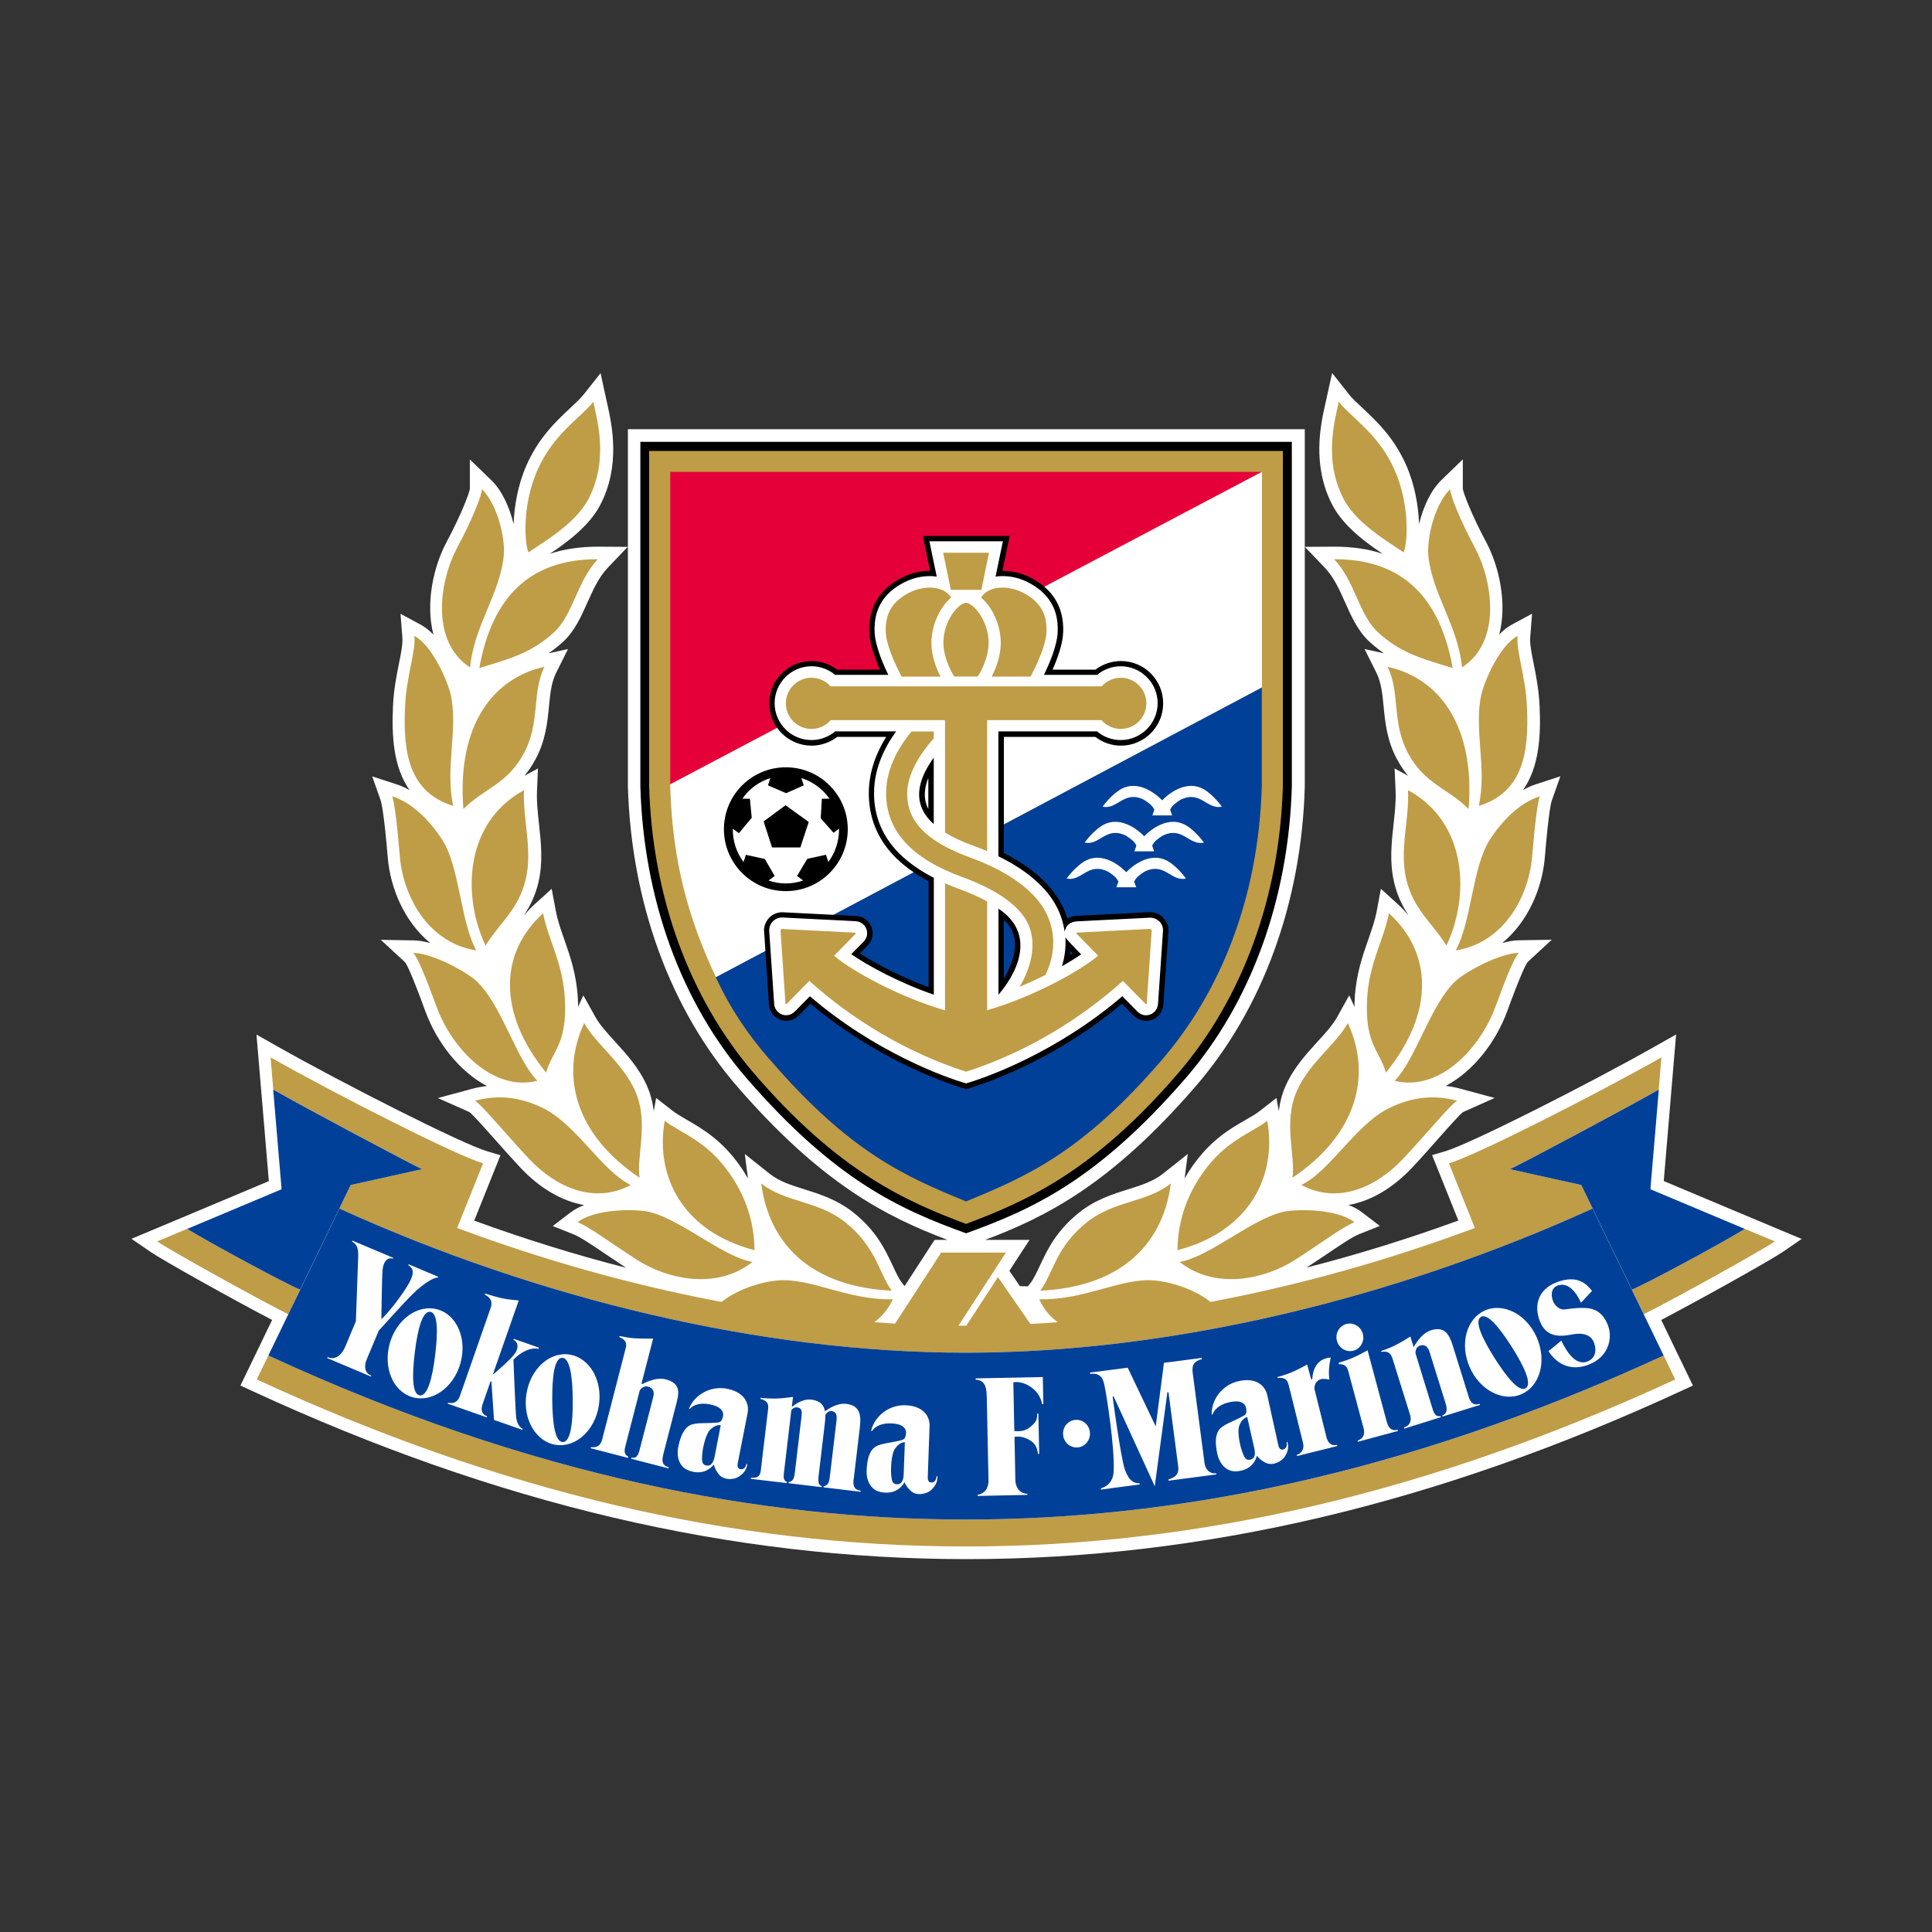
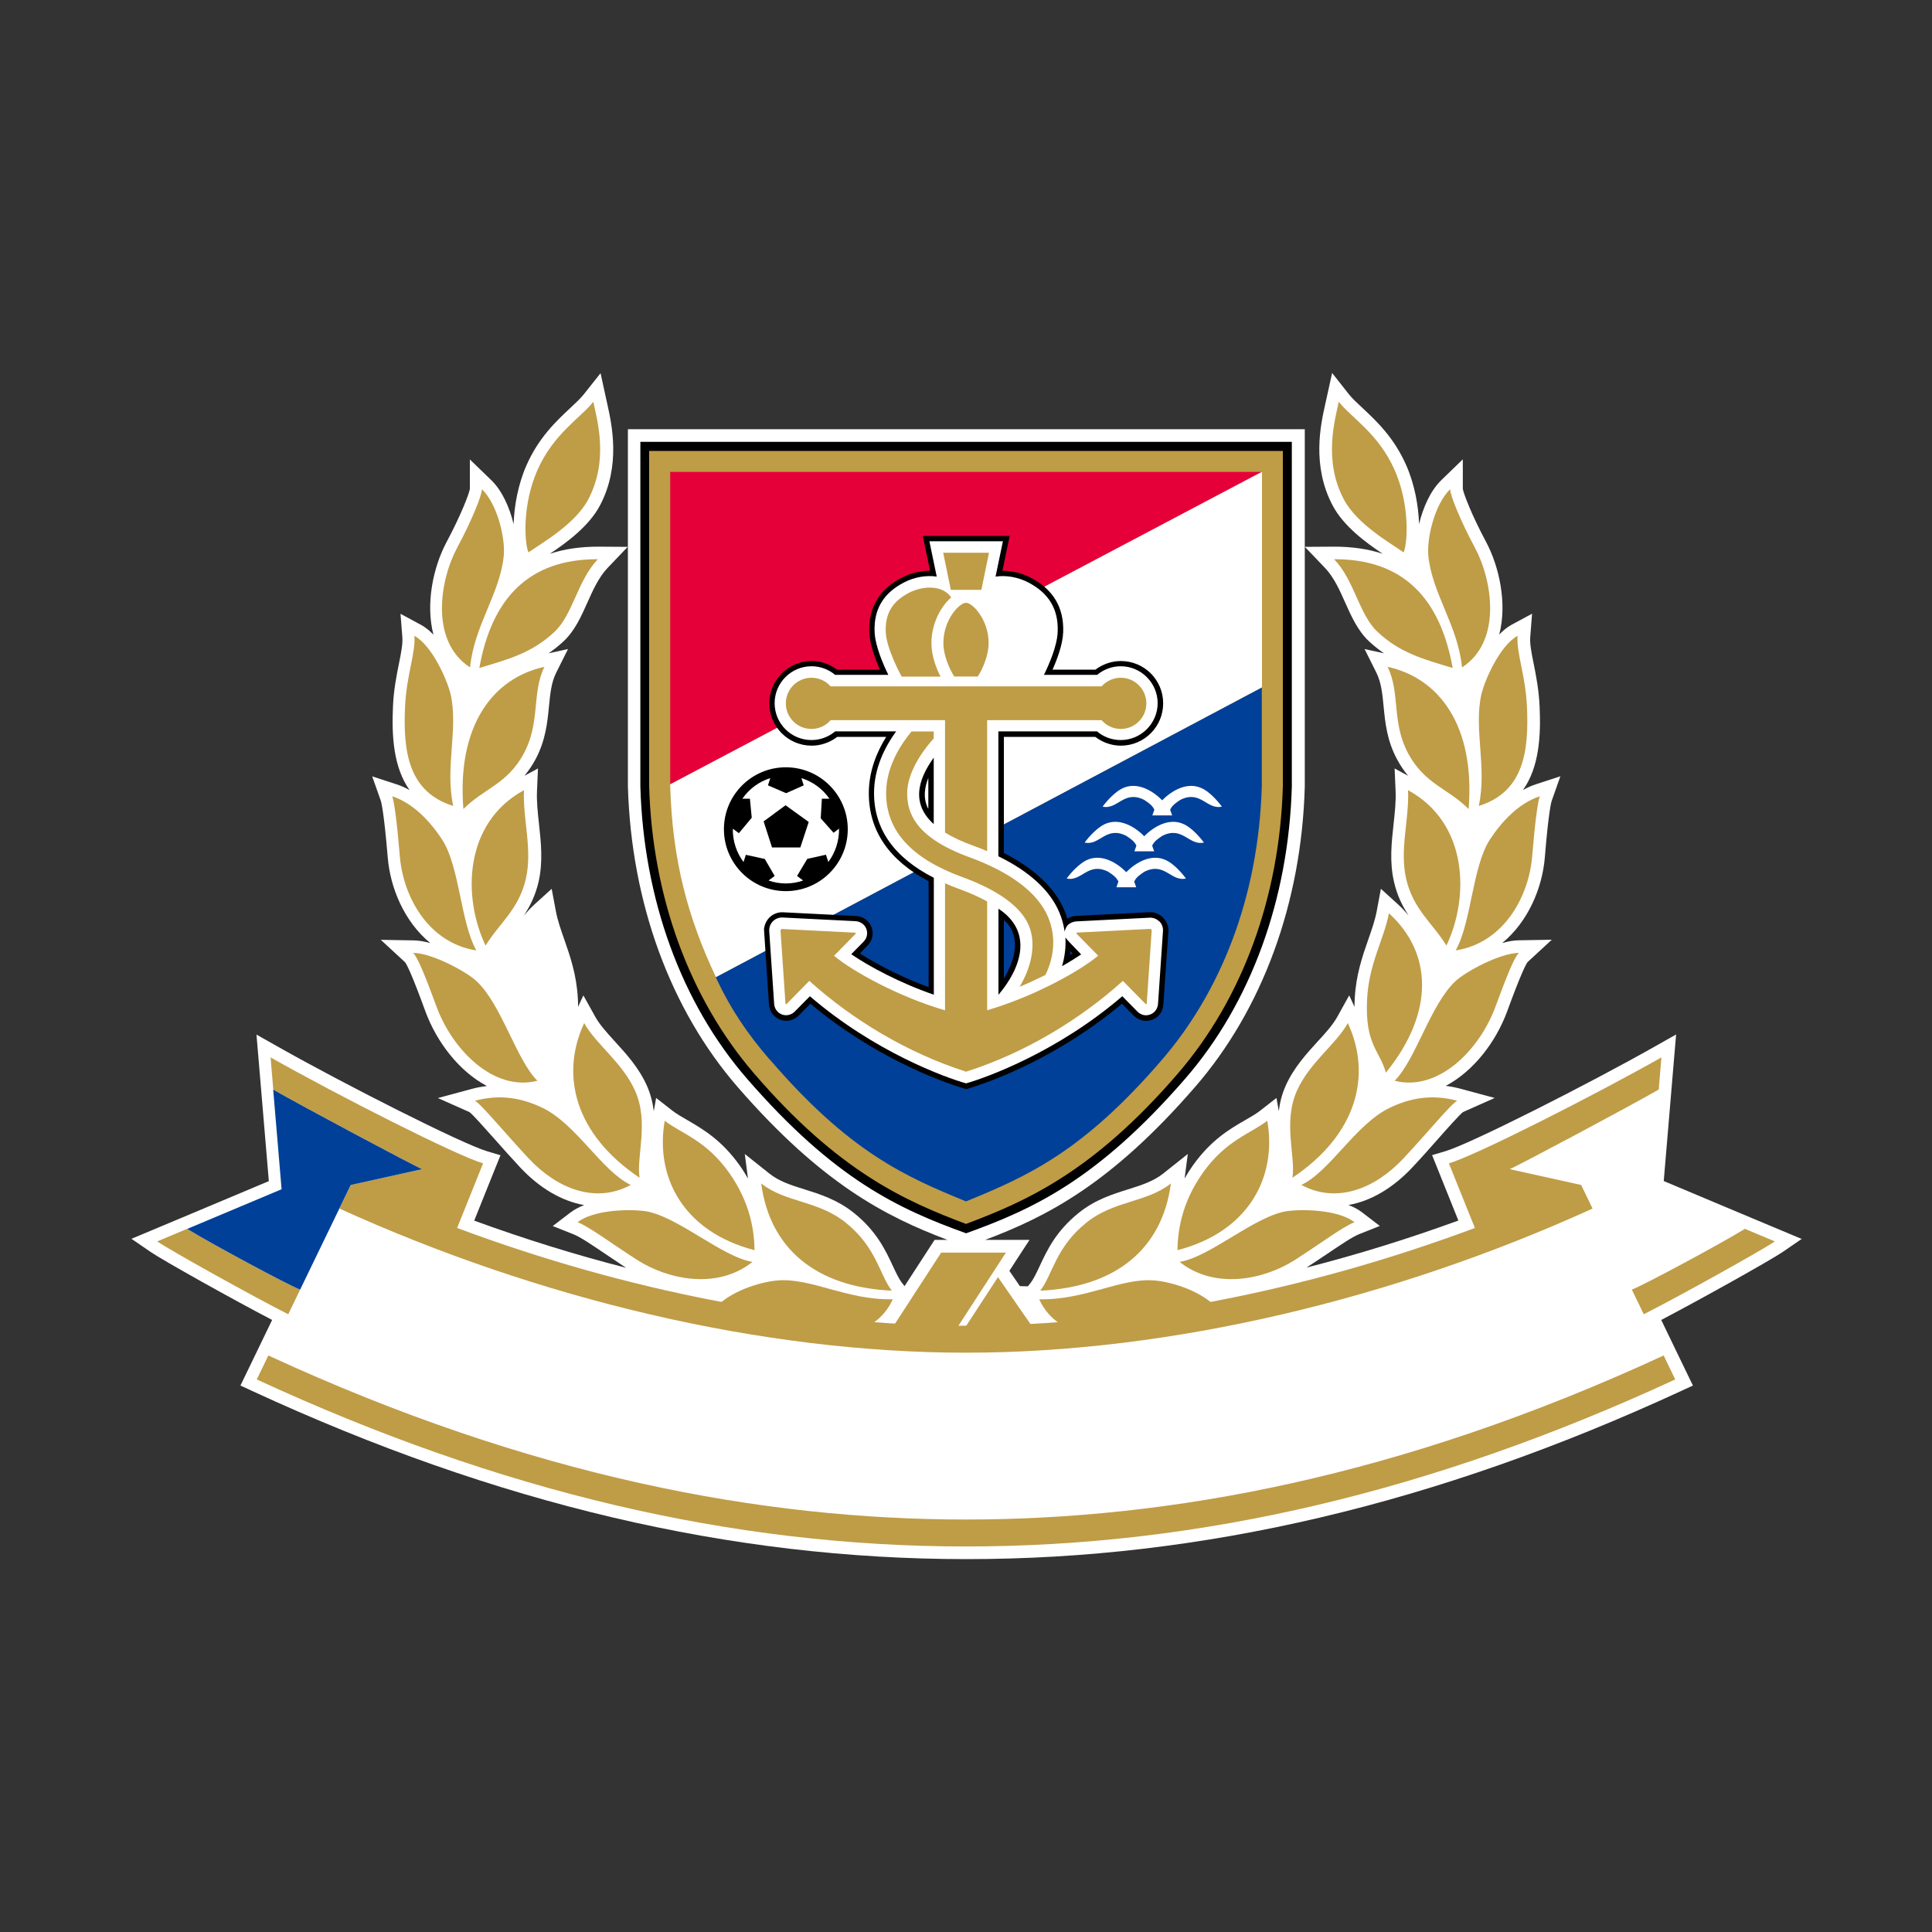
<svg xmlns="http://www.w3.org/2000/svg" id="_レイヤー_2" data-name="レイヤー 2" viewBox="0 0 200 200">
  <rect x="0" y="0" width="200" height="200" fill="#333333" stroke="none" />
  <defs>
    <style>
      .cls-1 {
        fill: none;
      }

      .cls-1, .cls-2, .cls-3, .cls-4, .cls-5, .cls-6 {
        stroke-width: 0px;
      }

      .cls-3 {
        fill: #bf9c46;
      }

      .cls-4 {
        fill: #fff;
      }

      .cls-5 {
        fill: #e60039;
      }

      .cls-6 {
        fill: #004098;
      }
    </style>
  </defs>
  <g id="_レイヤー_1-2" data-name=" レイヤー 1">
    <g>
      <rect class="cls-1" width="200" height="200" />
      <g>
        <path class="cls-4" d="m186.45,128.23l-2.22-.93-3.1-1.3-.24-.1h0l-8.66-3.64.79-9.37.28-3.33.21-2.47-2.16,1.22c-6.89,3.9-19.12,10.09-21.72,10.86l-1.38.41.54,1.34,2.18,5.43c-5.19,1.89-10.44,3.52-15.72,4.87.8-.52,1.54-1.02,2.2-1.46,1.37-.92,2.54-1.72,3.25-2l2.14-.85-1.83-1.4c-.41-.32-.89-.57-1.42-.77,2.3-.4,4.6-1.73,6.65-3.93.93-.99,1.86-2.04,2.68-2.97.97-1.1,2.18-2.45,2.53-2.72l3.28-1.46-3.56-.96c-.51-.14-1.01-.23-1.51-.29,2.87-1.51,5.2-4.54,6.37-7.74,1.36-3.71,1.9-4.81,2.11-5.08l2.5-2.31-3.44.06c-.51,0-1.09.12-1.69.28,2.68-2.2,4.15-5.7,4.41-8.86.4-4.89.68-5.79.72-5.88l.89-2.52-2.54.83c-.47.15-.91.36-1.33.59,1.67-2.36,1.86-5.57,1.72-8.65-.08-1.75-.38-3.25-.62-4.45-.22-1.09-.41-2.04-.35-2.74l.19-2.41-2.13,1.15c-.45.25-.88.59-1.27,1.01.84-3.22,0-7.03-1.36-9.59-1.49-2.78-2.34-5.01-2.41-5.5v-3.05l-2.22,2.15c-1.14,1.1-1.9,2.86-2.31,4.55-.06-1.85-.44-4.06-1.32-6.07-1.27-2.89-3.08-4.58-4.53-5.94-.58-.54-1.09-1.01-1.43-1.45l-1.72-2.18s-.6,2.73-.6,2.73l-.12.54c-.46,2.05-1.41,6.31.77,10.44,1.15,2.18,3.49,3.88,5.19,5.01-1.49-.5-3.17-.74-5.02-.74l-3.04.02,2.1,2.2c.9.95,1.5,2.27,2.07,3.56.64,1.44,1.31,2.92,2.44,3.99.52.49,1.05.9,1.58,1.27l-2.01-.44,1.22,2.44c.51,1.03.62,2.17.75,3.49.16,1.65.34,3.53,1.39,5.48.36.67.74,1.22,1.15,1.71l-1.4-.76.1,2.32c.05,1.11-.08,2.25-.21,3.46-.21,1.92-.43,3.91.05,5.97.32,1.41.88,2.52,1.51,3.47-.35-.41-.72-.81-1.14-1.19l-1.73-1.57-.43,2.3c-.18.96-.52,1.92-.87,2.93-.6,1.72-1.28,3.66-1.41,6.15-.02.3-.02.57-.02.84l-.55-1.19-1.25,2.25c-.46.82-1.21,1.65-2.02,2.53-1.16,1.27-2.48,2.72-3.31,4.58-.39.88-.61,1.77-.71,2.63l-.24-1.37-1.72,1.34c-.41.32-.92.61-1.51.95-1.58.91-3.55,2.05-5.44,4.72-.31.44-.59.88-.84,1.33l.33-2.54-2.54,2.02c-1.02.81-2.24,1.2-3.64,1.64-1.6.5-3.41,1.07-5.09,2.42-2.38,1.9-3.31,3.91-4.06,5.52-.33.7-.61,1.31-.95,1.75l-.27.35-.83-.02-1.09-1.58.77-1.19,1.32-2.02h-4.59c6.42-2.42,13.04-5.82,21.7-15.8,7-8.05,11.04-19.09,11.38-31.09,0-.04,0-35.72,0-35.72v-1.31h-70.07v36.99c.35,12.04,4.39,23.08,11.38,31.13,8.67,9.97,15.29,13.38,21.7,15.8h-1.33l-.39.6-2.72,4.19-.26-.33c-.34-.44-.62-1.05-.95-1.75-.75-1.61-1.68-3.62-4.06-5.52-1.69-1.35-3.5-1.92-5.09-2.42-1.41-.44-2.62-.82-3.64-1.64l-2.54-2.02.33,2.54c-.26-.45-.53-.9-.84-1.33-1.89-2.67-3.86-3.8-5.44-4.72-.59-.34-1.09-.63-1.51-.95l-1.72-1.34-.24,1.37c-.11-.87-.32-1.75-.71-2.63-.83-1.87-2.15-3.31-3.31-4.58-.8-.88-1.56-1.71-2.02-2.53l-1.25-2.25-.55,1.19c0-.27,0-.55-.02-.84-.13-2.49-.81-4.43-1.41-6.15-.36-1.02-.69-1.97-.87-2.93l-.43-2.3-1.73,1.57c-.42.38-.79.78-1.14,1.19.62-.95,1.18-2.06,1.51-3.47.47-2.06.26-4.05.05-5.97-.13-1.21-.26-2.35-.21-3.46l.1-2.32-1.4.76c.4-.49.79-1.04,1.15-1.71,1.04-1.95,1.23-3.83,1.39-5.48.13-1.33.24-2.47.75-3.49l1.22-2.44-2.01.44c.53-.37,1.06-.78,1.58-1.27,1.14-1.08,1.8-2.56,2.44-3.99.57-1.28,1.17-2.61,2.07-3.56l2.1-2.2-3.04-.02c-1.86,0-3.53.24-5.02.74,1.69-1.13,4.04-2.83,5.19-5.01,2.18-4.12,1.22-8.39.77-10.44l-.12-.54-.59-2.71s-1.72,2.17-1.72,2.17c-.35.44-.85.91-1.43,1.45-1.45,1.36-3.26,3.05-4.53,5.94-.88,2.01-1.26,4.22-1.32,6.07-.41-1.69-1.17-3.45-2.31-4.55l-2.22-2.15v3.05c-.07.49-.92,2.71-2.41,5.5-1.37,2.56-2.2,6.37-1.36,9.59-.4-.41-.82-.76-1.28-1.01l-2.13-1.15.19,2.41c.06.71-.13,1.65-.35,2.74-.24,1.21-.55,2.71-.62,4.45-.14,3.08.05,6.29,1.72,8.65-.42-.23-.86-.44-1.33-.59l-2.54-.83.89,2.52c.03.09.31.99.72,5.88.26,3.16,1.72,6.66,4.41,8.86-.6-.17-1.18-.27-1.69-.28l-3.44-.06,2.5,2.31c.22.27.76,1.38,2.11,5.08,1.17,3.19,3.5,6.23,6.37,7.74-.5.07-1,.15-1.51.29l-3.56.96,3.28,1.46c.36.28,1.56,1.63,2.53,2.72.82.93,1.75,1.97,2.68,2.97,2.05,2.2,4.35,3.52,6.65,3.93-.52.2-1.01.46-1.42.77l-1.83,1.4,2.14.85c.71.28,1.89,1.08,3.25,2,.66.45,1.41.95,2.2,1.47-5.28-1.35-10.53-2.99-15.72-4.88l2.18-5.43.54-1.34-1.38-.41c-2.6-.77-14.83-6.96-21.72-10.86l-2.16-1.22.21,2.47.28,3.33s.57,6.82.79,9.37l-8.66,3.64h0l-.24.1-3.1,1.3-2.22.93,1.98,1.36c1.3.89,8.64,4.99,12.58,7.04l-1.5,3.11-1.2,2.48-.58,1.2,1.21.56c25.36,11.72,49.56,17.41,73.97,17.41s48.61-5.7,73.97-17.41l1.21-.56-.58-1.2-1.2-2.48s-.75-1.56-1.5-3.11c3.94-2.06,11.27-6.15,12.58-7.04l1.98-1.36Z" />
        <g>
          <g>
            <g>
              <g>
                <polygon class="cls-3" points="98.54 138.28 104.13 129.67 97.43 129.67 91.84 138.28 98.54 138.28" />
                <polygon class="cls-3" points="99.61 137.88 107.24 137.88 103.31 132.21 99.61 137.88" />
              </g>
              <g>
                <path class="cls-3" d="m61.89,57.89c-7.11-.03-10.98,4.02-12.27,11.26,2.93-.89,5.43-1.52,7.8-3.76,1.9-1.8,2.36-5.29,4.47-7.5Z" />
                <path class="cls-3" d="m48.66,69.09c.43-4.36,3.12-7.67,3.49-11.58.17-1.8-.66-5.32-2.26-6.87,0,.63-1.05,3.24-2.57,6.07-1.8,3.36-2.83,9.67,1.34,12.38Z" />
                <path class="cls-3" d="m54.71,57.18c1.31-.93,4.82-2.89,6.19-5.49,2.15-4.07.9-8.27.52-10.1-1.33,1.69-4.12,3.29-5.8,7.11-1.54,3.52-1.35,7.39-.92,8.48Z" />
                <path class="cls-3" d="m56.36,69.03c-5.37,1.17-9.08,6.13-8.39,14.72,2.12-2.14,4.55-2.56,6.27-5.78,1.72-3.22.79-6.27,2.12-8.94Z" />
                <path class="cls-3" d="m46.92,83.44c-.88-3.99.55-8-.28-11.6-.41-1.64-1.97-5.05-3.74-6.02.14,1.79-.83,4.08-.97,7.36-.21,4.6.34,8.81,4.99,10.25Z" />
                <path class="cls-3" d="m54.24,81.8c-6.23,3.39-6.37,11.07-3.97,16.09,1.35-2.26,3.42-3.7,4.16-6.89.71-3.07-.32-6.17-.19-9.2Z" />
                <path class="cls-3" d="m49.31,98.39c-1.65-2.95-1.71-8.66-3.55-11.49-1.17-1.79-2.95-3.75-5.16-4.47.23.64.51,2.82.79,6.21.35,4.23,2.97,8.98,7.93,9.75Z" />
-                 <path class="cls-3" d="m56.22,94.54c-4.44,4.03-4.81,10.18.31,16.5.67-2.34,2.18-2.91,1.95-7.59-.19-3.74-1.74-6.17-2.26-8.91Z" />
                <path class="cls-3" d="m55.63,111.88c-2.2-2.19-3.71-7.92-6.33-10.34-1.01-.93-4.49-2.86-6.54-2.9.46.42,1.26,2.38,2.43,5.57,1.61,4.39,5.86,8.83,10.44,7.67Z" />
                <path class="cls-3" d="m60.47,105.92c-2.49,5.36-.98,11.5,5.74,16-.36-2.17,1-5.7-.46-8.99-1.31-2.94-4.04-4.8-5.27-7.01Z" />
                <path class="cls-3" d="m65.31,122.67c-2.99-1.41-5.62-6.26-9.12-7.97-2.16-1.05-4.44-1.45-7.03-.75.57.25,3.07,3.3,5.55,5.95,2.89,3.1,6.88,4.77,10.59,2.76Z" />
                <path class="cls-3" d="m68.81,116.03c-1.01,5.8,1.89,11.46,9.3,13.39-.03-1.82-.35-4.79-2.62-8-2.42-3.42-5.01-4.09-6.68-5.4Z" />
                <path class="cls-3" d="m77.9,130.63c-3.17-.49-7.94-4.88-11.25-5.27-2-.23-5.31-.03-6.86,1.16,1.29.52,3.35,2.1,6.19,3.92,3.13,2,8.23,3.12,11.92.19Z" />
                <path class="cls-3" d="m78.8,122.51c.89,6.76,5.7,10.74,13.52,11.1-1.28-1.67-1.58-4.48-4.78-7.05-2.89-2.31-6.22-2.05-8.74-4.05Z" />
                <path class="cls-3" d="m92.42,134.5c-4.83.1-8.5-2.28-12.02-1.94-1.8.17-4.84,1.12-6.4,2.87.61-.08,3.23.8,6.38,2,4.52,1.72,10.16,1.25,12.04-2.93Z" />
              </g>
              <g>
                <path class="cls-3" d="m138.11,57.89c7.12-.03,10.98,4.02,12.27,11.26-2.93-.89-5.43-1.52-7.8-3.76-1.9-1.8-2.36-5.29-4.47-7.5Z" />
                <path class="cls-3" d="m151.35,69.09c-.43-4.36-3.12-7.67-3.49-11.58-.17-1.8.66-5.32,2.26-6.87,0,.63,1.05,3.24,2.57,6.07,1.8,3.36,2.83,9.67-1.34,12.38Z" />
                <path class="cls-3" d="m145.3,57.18c-1.31-.93-4.82-2.89-6.19-5.49-2.15-4.07-.9-8.27-.52-10.1,1.33,1.69,4.12,3.29,5.8,7.11,1.54,3.52,1.35,7.39.92,8.48Z" />
                <path class="cls-3" d="m143.64,69.03c5.37,1.17,9.08,6.13,8.39,14.72-2.12-2.14-4.55-2.56-6.27-5.78-1.72-3.22-.79-6.27-2.12-8.94Z" />
                <path class="cls-3" d="m153.08,83.44c.88-3.99-.55-8,.28-11.6.41-1.64,1.97-5.05,3.74-6.02-.14,1.79.83,4.08.97,7.36.21,4.6-.34,8.81-4.99,10.25Z" />
                <path class="cls-3" d="m145.76,81.8c6.23,3.39,6.37,11.07,3.97,16.09-1.35-2.26-3.42-3.7-4.16-6.89-.71-3.07.33-6.17.19-9.2Z" />
                <path class="cls-3" d="m150.69,98.39c1.65-2.95,1.71-8.66,3.55-11.49,1.17-1.79,2.95-3.75,5.16-4.47-.23.64-.51,2.82-.79,6.21-.35,4.23-2.97,8.98-7.93,9.75Z" />
                <path class="cls-3" d="m143.78,94.54c4.44,4.03,4.81,10.18-.31,16.5-.67-2.34-2.18-2.91-1.95-7.59.19-3.74,1.74-6.17,2.26-8.91Z" />
                <path class="cls-3" d="m144.37,111.88c2.2-2.19,3.71-7.92,6.33-10.34,1.01-.93,4.49-2.86,6.54-2.9-.46.42-1.26,2.38-2.43,5.57-1.61,4.39-5.86,8.83-10.44,7.67Z" />
                <path class="cls-3" d="m139.53,105.92c2.49,5.36.98,11.5-5.74,16,.36-2.17-1-5.7.46-8.99,1.31-2.94,4.04-4.8,5.27-7.01Z" />
                <path class="cls-3" d="m134.7,122.67c2.99-1.41,5.62-6.26,9.12-7.97,2.16-1.05,4.44-1.45,7.03-.75-.57.25-3.07,3.3-5.55,5.95-2.89,3.1-6.88,4.77-10.59,2.76Z" />
                <path class="cls-3" d="m131.19,116.03c1.01,5.8-1.89,11.46-9.3,13.39.03-1.82.35-4.79,2.62-8,2.42-3.42,5.01-4.09,6.68-5.4Z" />
                <path class="cls-3" d="m122.11,130.63c3.17-.49,7.94-4.88,11.25-5.27,2-.23,5.31-.03,6.86,1.16-1.29.52-3.35,2.1-6.19,3.92-3.13,2-8.23,3.12-11.92.19Z" />
                <path class="cls-3" d="m121.21,122.51c-.89,6.76-5.69,10.74-13.52,11.1,1.28-1.67,1.58-4.48,4.78-7.05,2.89-2.31,6.22-2.05,8.74-4.05Z" />
                <path class="cls-3" d="m107.58,134.5c4.83.1,8.5-2.28,12.02-1.94,1.8.17,4.84,1.12,6.4,2.87-.61-.08-3.23.8-6.38,2-4.52,1.72-10.16,1.25-12.04-2.93Z" />
              </g>
            </g>
            <g>
              <g>
                <path class="cls-3" d="m19.37,127.21l-3.1,1.3c1.34.92,10.07,5.78,13.57,7.54l1.23-2.55c-1.22-.46-9.28-4.79-11.7-6.29Z" />
                <path class="cls-3" d="m180.63,127.21l3.1,1.3c-1.34.92-10.07,5.78-13.57,7.54l-1.23-2.55c1.22-.46,9.28-4.79,11.7-6.29Z" />
                <path class="cls-3" d="m100,160.09c24.27,0,48.3-5.69,73.42-17.29l-1.2-2.48c-27.27,12.6-51.22,16.98-72.22,16.98s-44.95-4.39-72.22-16.98l-1.2,2.48c25.11,11.6,49.15,17.29,73.42,17.29h0Z" />
                <path class="cls-3" d="m171.99,109.46c-6.92,3.91-19.2,10.15-22,10.97l2.69,6.69c-17.6,6.56-35.94,10.12-52.68,10.12s-35.09-3.56-52.68-10.12l2.69-6.69c-2.8-.82-15.08-7.06-22-10.97l.28,3.33c2.67,1.54,14.78,8.01,15.43,8.24l-7.4,1.64-1.18,2.44c20.5,9.32,43.61,14.92,64.86,14.92h0c21.25,0,44.37-5.6,64.86-14.92l-1.18-2.44-7.4-1.64c.65-.23,12.77-6.7,15.43-8.24l.28-3.33Z" />
              </g>
              <g>
                <path class="cls-6" d="m19.37,127.21c2.42,1.5,10.48,5.83,11.7,6.29l5.24-10.83,7.4-1.64c-.65-.23-12.77-6.7-15.43-8.24l.87,10.32-9.78,4.11Z" />
-                 <path class="cls-6" d="m100,157.3c20.99,0,44.95-4.39,72.22-16.98l-7.36-15.21c-20.5,9.32-43.61,14.92-64.86,14.92s-44.37-5.6-64.86-14.92l-7.36,15.21c27.27,12.6,51.22,16.98,72.22,16.98h0Z" />
-                 <path class="cls-6" d="m180.63,127.21c-2.42,1.5-10.48,5.83-11.7,6.29l-5.24-10.83-7.4-1.64c.65-.23,12.77-6.7,15.43-8.24l-.87,10.32,9.78,4.11Z" />
              </g>
            </g>
            <g>
              <g>
                <path class="cls-2" d="m133.73,45.74v35.68c-.33,11.62-4.22,22.4-11.06,30.27-9.06,10.42-15.72,13.48-22.66,15.98-6.94-2.5-13.61-5.56-22.66-15.98-6.84-7.87-10.73-18.65-11.06-30.27v-35.68h67.45Z" />
                <path class="cls-3" d="m132.8,46.68v34.75c-.33,11.38-4.17,21.92-10.84,29.67-8.77,10.2-15.73,13.26-21.96,15.6-6.22-2.34-13.19-5.39-21.96-15.6-6.66-7.75-10.51-18.28-10.84-29.67v-34.75h65.59Z" />
                <g>
                  <path class="cls-6" d="m79.69,109.68c8.26,9.61,14.05,12.12,20.31,14.69,6.26-2.57,12.05-5.08,20.31-14.69,5.95-6.92,9.98-16.63,10.31-28.31v-10.21l-56.53,30c1.61,3.42,3.31,5.88,5.59,8.53Z" />
                  <polygon class="cls-5" points="69.38 48.85 69.38 81.19 130.63 48.85 69.38 48.85" />
                  <path class="cls-4" d="m69.38,81.19v.17c.22,7.77,1.86,13.71,4.73,19.79l56.53-30v-22.31l-61.25,32.35Z" />
                </g>
              </g>
              <g>
                <g>
                  <g>
                    <path class="cls-2" d="m81.35,92.25c3.54,0,6.41-2.87,6.41-6.41s-2.87-6.41-6.41-6.41-6.41,2.87-6.41,6.41,2.87,6.41,6.41,6.41Z" />
                    <path class="cls-4" d="m80.19,90.68l-.63.47c1.17.41,2.43.4,3.58,0l-.63-.47,1.06-1.77,1.93-.43.25.75c.75-1,1.12-2.22,1.11-3.45l-.57.43-1.33-1.5.12-2.03h.78c-.71-1.03-1.74-1.77-2.9-2.13l.24.75-1.82.81-1.88-.81.24-.75c-1.19.37-2.2,1.13-2.89,2.13h.78s.19,1.97.19,1.97l-1.33,1.6-.63-.46c-.02,1.26.38,2.47,1.11,3.45l.24-.75,1.96.43,1.03,1.77Z" />
                    <polygon class="cls-2" points="81.32 83.36 83.72 85.09 82.85 87.73 79.92 87.73 79.05 85.03 81.32 83.36" />
                  </g>
                  <g>
                    <path class="cls-4" d="m124.45,81.62c-1.51-.75-3.16.22-4.14,1.23-.98-1.01-2.63-1.98-4.14-1.23-.73.37-1.49,1.16-2.03,1.88,1.56.36,2.19-1.75,4.3-.7.41.28.82.52,1.06,1.02l-.21.59h2.05l-.21-.59c.24-.5.65-.74,1.06-1.02,2.1-1.05,2.74,1.06,4.3.7-.54-.72-1.3-1.52-2.03-1.88Z" />
                    <path class="cls-4" d="m122.59,85.34c-1.51-.75-3.16.22-4.14,1.23-.98-1.01-2.63-1.98-4.14-1.23-.73.37-1.49,1.16-2.03,1.88,1.56.36,2.19-1.75,4.3-.7.41.28.82.52,1.06,1.02l-.21.59h2.05l-.21-.59c.24-.5.65-.74,1.06-1.02,2.1-1.05,2.74,1.06,4.3.7-.54-.72-1.3-1.52-2.03-1.88Z" />
                    <path class="cls-4" d="m120.73,89.06c-1.51-.75-3.16.22-4.14,1.23-.98-1.01-2.63-1.98-4.14-1.23-.73.37-1.49,1.16-2.03,1.88,1.56.36,2.19-1.75,4.3-.7.41.28.82.52,1.06,1.02l-.21.59h2.05l-.21-.59c.24-.5.65-.74,1.06-1.02,2.1-1.05,2.74,1.06,4.3.7-.54-.72-1.3-1.52-2.03-1.88Z" />
                  </g>
                </g>
                <g>
                  <path class="cls-2" d="m120.41,94.99c-.38-.38-.9-.59-1.44-.56l-7.53.38c-.35.02-.67.12-.95.29-.09-.28-.18-.57-.3-.84-.97-2.33-3.12-4.35-6.27-5.96v-12.02h9.46c.76.58,1.69.91,2.65.91,2.41,0,4.38-1.95,4.38-4.38s-1.96-4.38-4.38-4.38c-.94,0-1.87.32-2.63.89h-4.44c.49-1.11,1.05-2.61,1.1-3.86.1-2.56-1.04-4.47-3.4-5.68-.9-.46-1.92-.7-2.89-.69l.75-3.61h-8.99l.75,3.61c-.98,0-2,.23-2.89.69-2.36,1.2-3.5,3.11-3.4,5.68.05,1.24.61,2.75,1.1,3.86h-4.44c-.76-.57-1.68-.89-2.63-.89-2.41,0-4.38,1.96-4.38,4.38s1.96,4.38,4.38,4.38c.95,0,1.88-.32,2.65-.91h5.07c-.98,1.57-1.8,3.56-1.8,5.83,0,3.88,2.08,6.93,6.19,9.12v10.96c-2.89-1.06-5.44-2.42-7.12-3.49l.79-.81c.52-.52.67-1.26.41-1.93-.26-.67-.88-1.11-1.61-1.14,0,0-7.53-.38-7.53-.38-.54-.03-1.07.18-1.44.56-.36.37-.54.91-.54,1.23l.51,7.74c.05.73.5,1.34,1.17,1.59.67.25,1.4.08,1.92-.44.03-.03,1.2-1.22,1.2-1.22,6.48,5.44,13.27,8.01,16.13,8.85,2.86-.84,9.65-3.41,16.13-8.85l1.19,1.22c.52.52,1.25.7,1.93.45.67-.25,1.1-.81,1.16-1.59l.52-7.52c.04-.54-.16-1.07-.54-1.45Zm-24.31-11.25c-.62-1.15-.33-2.41,0-3.2v3.2Zm7.89,17.46s-.05.07-.07.11v-6.06c.89.72,2.03,2.55.07,5.95Zm6.77-2.34c.02-.13.04-.26.05-.4l.22.23c-.09.06-.18.11-.27.17Z" />
                  <path class="cls-4" d="m120.01,95.39c-.27-.27-.64-.41-1.02-.39l-7.53.38c-.51.03-.98.29-1.15.75-.04.11-.08.21-.1.3-.1-.67-.27-1.32-.54-1.96-.95-2.28-3.11-4.26-6.32-5.83v-12.93h10.21c.68.58,1.55.9,2.46.9,2.11,0,3.82-1.74,3.82-3.82s-1.71-3.82-3.82-3.82c-.9,0-1.76.32-2.44.89h-5.51c.51-1.04,1.36-2.96,1.42-4.44.1-2.36-.92-4.04-3.09-5.15-1-.51-2.22-.75-3.34-.58l.76-3.66h-7.61l.76,3.66c-1.12-.17-2.34.07-3.34.58-2.18,1.11-3.19,2.8-3.09,5.15.06,1.48.91,3.4,1.42,4.44h-5.51c-.68-.57-1.54-.89-2.44-.89-2.1,0-3.82,1.71-3.82,3.82s1.7,3.82,3.82,3.82c.9,0,1.77-.33,2.45-.9h6.31c-1.16,1.59-2.29,3.81-2.29,6.39,0,3.74,2.09,6.68,6.19,8.77v12.1c-3.5-1.2-6.71-2.93-8.55-4.19l1.27-1.29c.36-.36.47-.88.29-1.34-.18-.46-.61-.76-1.12-.79l-7.53-.38c-.38-.02-.75.12-1.02.39-.27.27-.4.64-.38,1.02,0,0,.51,7.52.51,7.52.03.51.34.93.81,1.11.46.17.97.05,1.33-.31,0,0,.88-.89,1.56-1.58,6.68,5.75,13.97,8.4,16.17,9.02,2.2-.63,9.49-3.28,16.17-9.02l1.56,1.58c.36.37.87.49,1.33.31.46-.17.77-.59.81-1.11l.51-7.52c.03-.38-.11-.75-.38-1.02Zm-23.35-10.08c-2.69-2.41-1.21-5.18,0-6.88v6.88Zm6.7,17.67v-8.91c3.59,2.36,2.41,6.07,0,8.91Zm6.58-2.96c.29-.98.41-1.98.35-2.97.07.13,1.03,1.14,1.63,1.75-.55.37-1.22.79-1.98,1.22Z" />
                  <g>
                    <polygon class="cls-3" points="102.38 57.22 101.59 61.06 98.43 61.06 97.64 57.22 102.38 57.22" />
                    <path class="cls-3" d="m101.22,70.03c.46-.7,1.12-2.13,1.12-3.47,0-2.4-1.65-4.16-2.34-4.16s-2.34,1.75-2.34,4.16c0,1.34.67,2.76,1.12,3.47h2.43Z" />
-                     <path class="cls-3" d="m101.55,61.85c.91-1.35,2.99-1.19,4.32-.51,1.63.83,2.54,2.03,2.46,4.07-.07,1.79-1.65,4.63-1.65,4.63h-4.02c.49-.95.94-2.23.94-3.47,0-1.96-.94-3.78-2.05-4.72Z" />
                    <path class="cls-3" d="m98.47,61.85c-.91-1.35-2.99-1.19-4.32-.51-1.63.83-2.54,2.03-2.46,4.07.07,1.79,1.65,4.63,1.65,4.63h4.02c-.49-.95-.94-2.23-.94-3.47,0-1.96.94-3.78,2.05-4.72Z" />
                    <path class="cls-3" d="m119.05,96.16l-7.53.38c-.1,0-.12.07-.05.14l2.21,2.25c-1.89,1.6-6.71,4.26-11.49,5.65h0s0-11.26,0-11.26c-.84-.47-1.84-.91-2.99-1.33-.48-.17-.93-.36-1.37-.55v13.15h0c-4.78-1.39-9.6-4.05-11.49-5.65l2.21-2.25c.07-.07.05-.13-.05-.14l-7.53-.38c-.1,0-.18.07-.17.17l.51,7.52c0,.1.07.12.14.05l2.33-2.37c4.42,3.98,10.09,7.44,16.23,9.4,6.14-1.96,11.81-5.42,16.23-9.4l2.33,2.37c.07.07.13.05.14-.05l.51-7.52c0-.1-.07-.18-.17-.17Z" />
                    <path class="cls-3" d="m102.19,88.11v-13.56h11.84c.49.55,1.2.91,1.99.91,1.46,0,2.65-1.19,2.65-2.65s-1.19-2.65-2.65-2.65c-.79,0-1.49.35-1.98.89h-28.06c-.49-.55-1.19-.89-1.98-.89-1.46,0-2.65,1.19-2.65,2.65s1.19,2.65,2.65,2.65c.79,0,1.5-.35,1.99-.91h11.84v11.64c.76.46,1.73.93,2.98,1.38.48.17.94.36,1.38.54Z" />
                    <path class="cls-3" d="m108.51,94.96c-1.05-2.51-3.84-4.64-8.13-6.21-5.72-2.08-6.47-4.67-6.47-6.64,0-2.47,2.13-5.01,2.75-5.66v-.73h-2.3c-1.01,1.22-2.63,3.56-2.63,6.39,0,3.89,2.61,6.76,7.9,8.69,3.69,1.34,6.07,3.08,6.87,5,.85,2.04.18,4.47-.95,6.35.94-.39,1.84-.81,2.67-1.22.84-1.71,1.17-3.84.29-5.96Z" />
                  </g>
                </g>
              </g>
            </g>
          </g>
          <g>
            <path class="cls-4" d="m47.66,141.14c-.71,2.51-2.93,4.08-4.95,3.5-2.02-.57-3.07-3.07-2.36-5.58.71-2.51,2.93-4.08,4.95-3.51,2.02.57,3.07,3.07,2.36,5.59Zm-3.13-5.34c-.79-.1-1.29,1.76-1.59,4.2-.3,2.43-.27,4.36.52,4.45.79.1,1.3-1.76,1.59-4.2.3-2.43.27-4.36-.52-4.45Z" />
            <path class="cls-4" d="m62,145.45c-.38,2.58-2.37,4.43-4.45,4.12-2.07-.31-3.45-2.65-3.06-5.23.38-2.58,2.37-4.43,4.45-4.12,2.07.31,3.45,2.65,3.06,5.23Zm-3.8-4.89c-.8,0-1.05,1.92-1.03,4.37.02,2.45.3,4.35,1.09,4.35.8,0,1.05-1.91,1.03-4.37-.02-2.45-.3-4.35-1.1-4.35Z" />
            <path class="cls-4" d="m159.1,138.49c1.04,2.4.32,5.01-1.61,5.84-1.93.83-4.33-.43-5.36-2.83-1.04-2.4-.32-5.01,1.61-5.85,1.92-.83,4.32.43,5.36,2.83Zm-5.81-2.15c-.67.43.12,2.18,1.43,4.25,1.31,2.07,2.55,3.54,3.22,3.12.67-.43-.11-2.18-1.43-4.26-1.31-2.07-2.55-3.54-3.22-3.12Z" />
            <path class="cls-4" d="m112.85,142.22l-.02-.13,3.91-.51,2.9,6.08.85-6.58,3.91-.51.02.13c-.76.18-1.07.57-.95,1.44.11.87,1.22,9.3,1.22,9.3.09.71.57,1.16,1.21,1.07l.02.12-4.95.65-.02-.12c.8-.24,1.11-.63,1.02-1.34-.09-.71-1.01-7.7-1.01-7.7h-.11s-1.31,9.73-1.31,9.73l-4.26-9.3-.1.04s.84,6.39,1.28,7.58c.44,1.2.99,1.39,1.51,1.38l.02.12-4.01.53-.02-.12c1-.32,1.3-1.06,1.33-1.78.1-2.61-.74-7.82-.9-8.6-.15-.78-.29-1.62-1.52-1.48Z" />
            <path class="cls-4" d="m128.16,142.99c1.69-.41,2.77.29,3.03,1.45.26,1.16,1.08,4.88,1.14,5.16.06.28.2.52.5.45.3-.07.43-.35.36-.77l.08-.02c.13.44.13.89-.25,1.5-.38.61-1.36,1.02-2.04.65-.68-.37-.86-.72-.86-.72-.27.95-.98,1.54-2.12,1.62-1.14.07-1.78-.91-1.97-1.74-.18-.83-.3-1.83.11-2.47.41-.63,1.34-.86,2.53-1.5.32-.17.39-.3.35-.71-.04-.41-.32-1.05-1.76-.73-1.44.32-1.68,1.15-1.72,1.23-.03.08-.11.06-.11-.01-.02-1.44,1.03-2.98,2.72-3.39Zm.14,4.56c-.27.69.1,2.24.32,2.81s.37.84.82.74c.45-.1.55-.54.4-1.19l-.73-3.22c-.15.03-.54.18-.81.87Z" />
            <path class="cls-4" d="m136.05,143.7s1.17,4.7,1.25,5.02c.12.49.39,1.02,1.11.85l.03.12-4.17,1.04-.03-.12c.47-.14.81-.57.65-1.24,0,0-1.35-5.43-1.46-5.89-.12-.46-.23-.93-1.16-.83l-.03-.1c1.34-.36,1.95-.69,3.08-1.29.2.79.41,1.5.41,1.5.01.05.11.08.12-.01.01-.09,0-2.1,1.91-2.22,0,0-.32,1.26-.14,2.29,0,0-.68-.18-1.01,0-.33.17-.49.38-.55.88Z" />
            <path class="cls-4" d="m152.03,144.56c-.15-.48-1.65-5.29-1.65-5.29-.37-1.18-.86-1.99-2.24-1.56-1.08.34-1.73,1.65-1.77,1.7-.01.01-.03.02-.04.01-.2-.64-.33-1.06-.33-1.06-1.09.67-1.7,1.05-3.02,1.49l.03.1c.85-.17,1.05.38,1.19.84.14.46,1.77,5.67,1.77,5.67.21.66-.08,1.15-.64,1.32l.04.11,3.8-1.19-.04-.11c-.6.11-.73-.42-.88-.9-.1-.32-1.09-3.54-1.72-5.6-.01-.36.12-.69.48-.8.49-.15.82.14.98.67.14.46,1.68,5.39,1.68,5.39.21.66.02,1.04-.37,1.18l.04.11,3.88-1.21-.04-.11c-.46.14-.88.12-1.16-.76Z" />
            <path class="cls-4" d="m164.8,133.64l-1.14,1.22c-.55-1.26-1.43-2.15-2.42-1.78-.77.29-.64,1.17-.48,1.59.16.42.63.95,1.21.88.58-.07,1.98-.29,2.84-.04.86.25,1.36.91,1.66,1.73.43,1.14.2,3.2-2.07,4.05-2.37.88-3.7-.77-4.1-1.42l1.33-1.09c.53,1.13,1.47,2.62,2.68,2.17.8-.3,1.02-1.09.7-1.96-.32-.87-1.26-1.03-2.14-.87-.88.16-2.55.53-3.33-1.05-.78-1.58-.54-3.53,1.63-4.34,2.17-.81,3.11.23,3.64.91Z" />
            <g>
              <path class="cls-4" d="m141.08,138.08c.2.76-.23,1.54-.97,1.74-.74.2-1.51-.26-1.71-1.02-.21-.76.23-1.54.97-1.74.74-.2,1.51.26,1.71,1.02Z" />
              <path class="cls-4" d="m143.56,147.2c-.13-.49-1.99-7.42-1.99-7.42-1.06.6-1.78.93-3.01,1.3l.04.14c.76-.03.88.39,1,.82.12.46,1.57,5.86,1.57,5.86.18.67-.16,1.07-.63,1.23l.03.12,4.15-1.12-.03-.12c-.73.18-.99-.32-1.12-.81Z" />
            </g>
            <path class="cls-4" d="m101,142.7v.12c.83.06,1.12.53,1.15,1.75,0,0,.17,8.27.18,8.72,0,.45-.15,1.28-1.13,1.46v.11s5.15-.11,5.15-.11v-.11c-.85-.04-1.23-.72-1.24-1.43l-.09-4.47c.39-.06.86-.03,1.43.26.42.22.9.55,1,1.5h.13s-.09-4.16-.09-4.16h-.13c.01.59-.04.83-.75,1.42-.54.45-1.29.42-1.61.38l-.1-5.04c.87-.2,2.66.53,2.98,2.25h.13s-.06-2.8-.06-2.8l-6.95.14Z" />
-             <path class="cls-4" d="m36.84,136.78s-.94,2.23-1.11,2.65c-.29.69-.94,1.45-1.82,1.06l-.04.1,4.53,1.91.04-.1c-.75-.26-.75-1.05-.47-1.7l1.24-2.95s2.34-2.62,3.49-3.77c1.15-1.15,2.3-1.79,2.62-1.72l.04-.09-3.05-1.29-.04.09c.61.39.54.86.22,1.57s-1.66,2.65-2.88,3.91c-.07.07-.13.08-.13.08,0,0,.05-4.23.12-5.04.06-.81.47-1.39,1.07-1.19l.04-.09-4.23-1.78-.04.09c.61.34.68.86.63,1.87-.04.93-.23,6.4-.23,6.4Z" />
+             <path class="cls-4" d="m36.84,136.78s-.94,2.23-1.11,2.65c-.29.69-.94,1.45-1.82,1.06l-.04.1,4.53,1.91.04-.1c-.75-.26-.75-1.05-.47-1.7l1.24-2.95s2.34-2.62,3.49-3.77c1.15-1.15,2.3-1.79,2.62-1.72l.04-.09-3.05-1.29-.04.09c.61.39.54.86.22,1.57s-1.66,2.65-2.88,3.91l.04-.09-4.23-1.78-.04.09c.61.34.68.86.63,1.87-.04.93-.23,6.4-.23,6.4Z" />
            <path class="cls-4" d="m75.19,143.75c1.71.3,2.42,1.38,2.2,2.54-.23,1.16-.96,4.91-1.02,5.19-.05.28-.02.55.28.61.3.06.54-.15.63-.56l.08.02c-.05.46-.24.87-.83,1.28-.59.41-1.65.4-2.13-.22-.47-.62-.5-1.01-.5-1.01-.62.76-1.51,1.03-2.59.63-1.08-.39-1.27-1.55-1.11-2.38.16-.83.46-1.8,1.08-2.22.62-.42,1.57-.25,2.92-.36.36-.03.48-.12.61-.51.13-.39.13-1.09-1.32-1.38-1.45-.28-2,.38-2.06.44-.06.06-.12.01-.09-.05.56-1.33,2.13-2.32,3.84-2.02Zm-1.67,4.25c-.52.53-.81,2.09-.84,2.7-.03.61,0,.92.45,1.01.45.09.72-.27.85-.93l.63-3.24c-.15-.03-.57-.06-1.09.47Z" />
            <path class="cls-4" d="m93.66,145.47c1.73.03,2.61.98,2.57,2.16-.04,1.18-.18,5-.19,5.28-.01.28.07.55.37.56.31.01.51-.23.54-.65h.09c.02.46-.1.9-.62,1.4-.52.49-1.57.65-2.13.12-.56-.53-.65-.91-.65-.91-.49.85-1.33,1.25-2.46,1.03-1.13-.22-1.5-1.33-1.47-2.18.03-.85.17-1.85.72-2.36.55-.51,1.51-.49,2.83-.82.35-.09.45-.2.52-.6.07-.4-.05-1.1-1.52-1.15-1.48-.05-1.91.69-1.97.76-.05.07-.12.03-.1-.04.34-1.4,1.74-2.63,3.48-2.6Zm-.99,4.46c-.43.6-.47,2.19-.41,2.8.06.6.14.91.6.92.46.02.67-.38.69-1.05l.12-3.3c-.15,0-.57.03-1,.64Z" />
            <path class="cls-4" d="m68.65,150.6c.13-.49,1.34-5.2,1.34-5.2.27-1.06.59-2.18-1.07-2.61-1.1-.28-2.37.47-2.43.49-.03.01-.06-.02-.08-.06.63-2.44,1.2-4.65,1.2-4.65-1.68,0-2.03.02-3.47-.26l-.03.1c.86.36.75.82.63,1.28-.12.46-2.41,9.35-2.41,9.35-.17.67-.67.85-1.15.76l-.03.12,3.86,1,.03-.12c-.49-.26-.41-.69-.28-1.18.06-.24.77-3,1.47-5.69.2-.3.5-.48.85-.39.5.13.69.51.55,1.05-.12.46-1.41,5.47-1.41,5.47-.17.67-.37.93-.85.83l-.03.12,3.86,1,.03-.12c-.45-.13-.81-.36-.58-1.26Z" />
            <path class="cls-4" d="m88.37,153.16c.06-.5.64-5.39.64-5.39.15-1.22.04-2.27-1.39-2.44-1.13-.13-2.13.73-2.19.75,0,0-.02,0-.03,0-.12-.63-.5-1.08-1.4-1.19-.92-.11-1.74.52-2.03.76.07-.63.12-1.04.12-1.04-1.26.17-1.99.23-3.37.09v.11c.89.24.84.7.78,1.18-.06.47-.75,6.29-.75,6.29-.08.68-.53.73-1.02.69v.12s3.72.44,3.72.44v-.12c-.33-.16-.36-.41-.3-.91.04-.36.52-4.36.77-6.53.16-.19.36-.31.59-.28.51.06.52.42.46.97-.06.47-.69,5.81-.69,5.81-.08.68-.26.9-.64.95v.12s3.42.41,3.42.41v-.12c-.23-.08-.42-.2-.31-1.12.06-.5.64-5.39.64-5.39.03-.29.05-.58.05-.84.16-.26.38-.44.64-.41.51.06.58.47.51,1.02-.06.47-.69,5.81-.69,5.81-.08.68-.26.9-.64.95v.12s3.83.46,3.83.46v-.12c-.46-.06-.84-.25-.73-1.17Z" />
            <path class="cls-4" d="m53.44,146.78c-.07-.42-.29-6.03-.29-6.03.75-.8,1.85-1.32,2.6-1.11l.04-.13-2.6-.91-.04.1c.41.14.64.76.11,1.47-.45.61-1.84,1.8-2.25,2.14,1.11-3.17,2.69-7.69,2.69-7.69-1.67-.13-2.08-.3-3.49-.71l-.03.1c.83.43.75.97.6,1.42-.16.45-3.18,9.11-3.18,9.11-.23.65-.74.79-1.21.66l-.04.11,4.03,1.41.04-.11c-.68-.25-.61-.82-.45-1.29.05-.13.37-1.05.8-2.29l.1-.04.27,4,2.94,1.03.03-.1c-.44-.24-.6-.71-.67-1.13Z" />
            <path class="cls-4" d="m112.83,148.33c.05.79-.54,1.47-1.31,1.51-.77.04-1.43-.56-1.47-1.35-.05-.79.54-1.47,1.31-1.51.77-.04,1.43.56,1.47,1.35Z" />
          </g>
        </g>
      </g>
    </g>
  </g>
</svg>